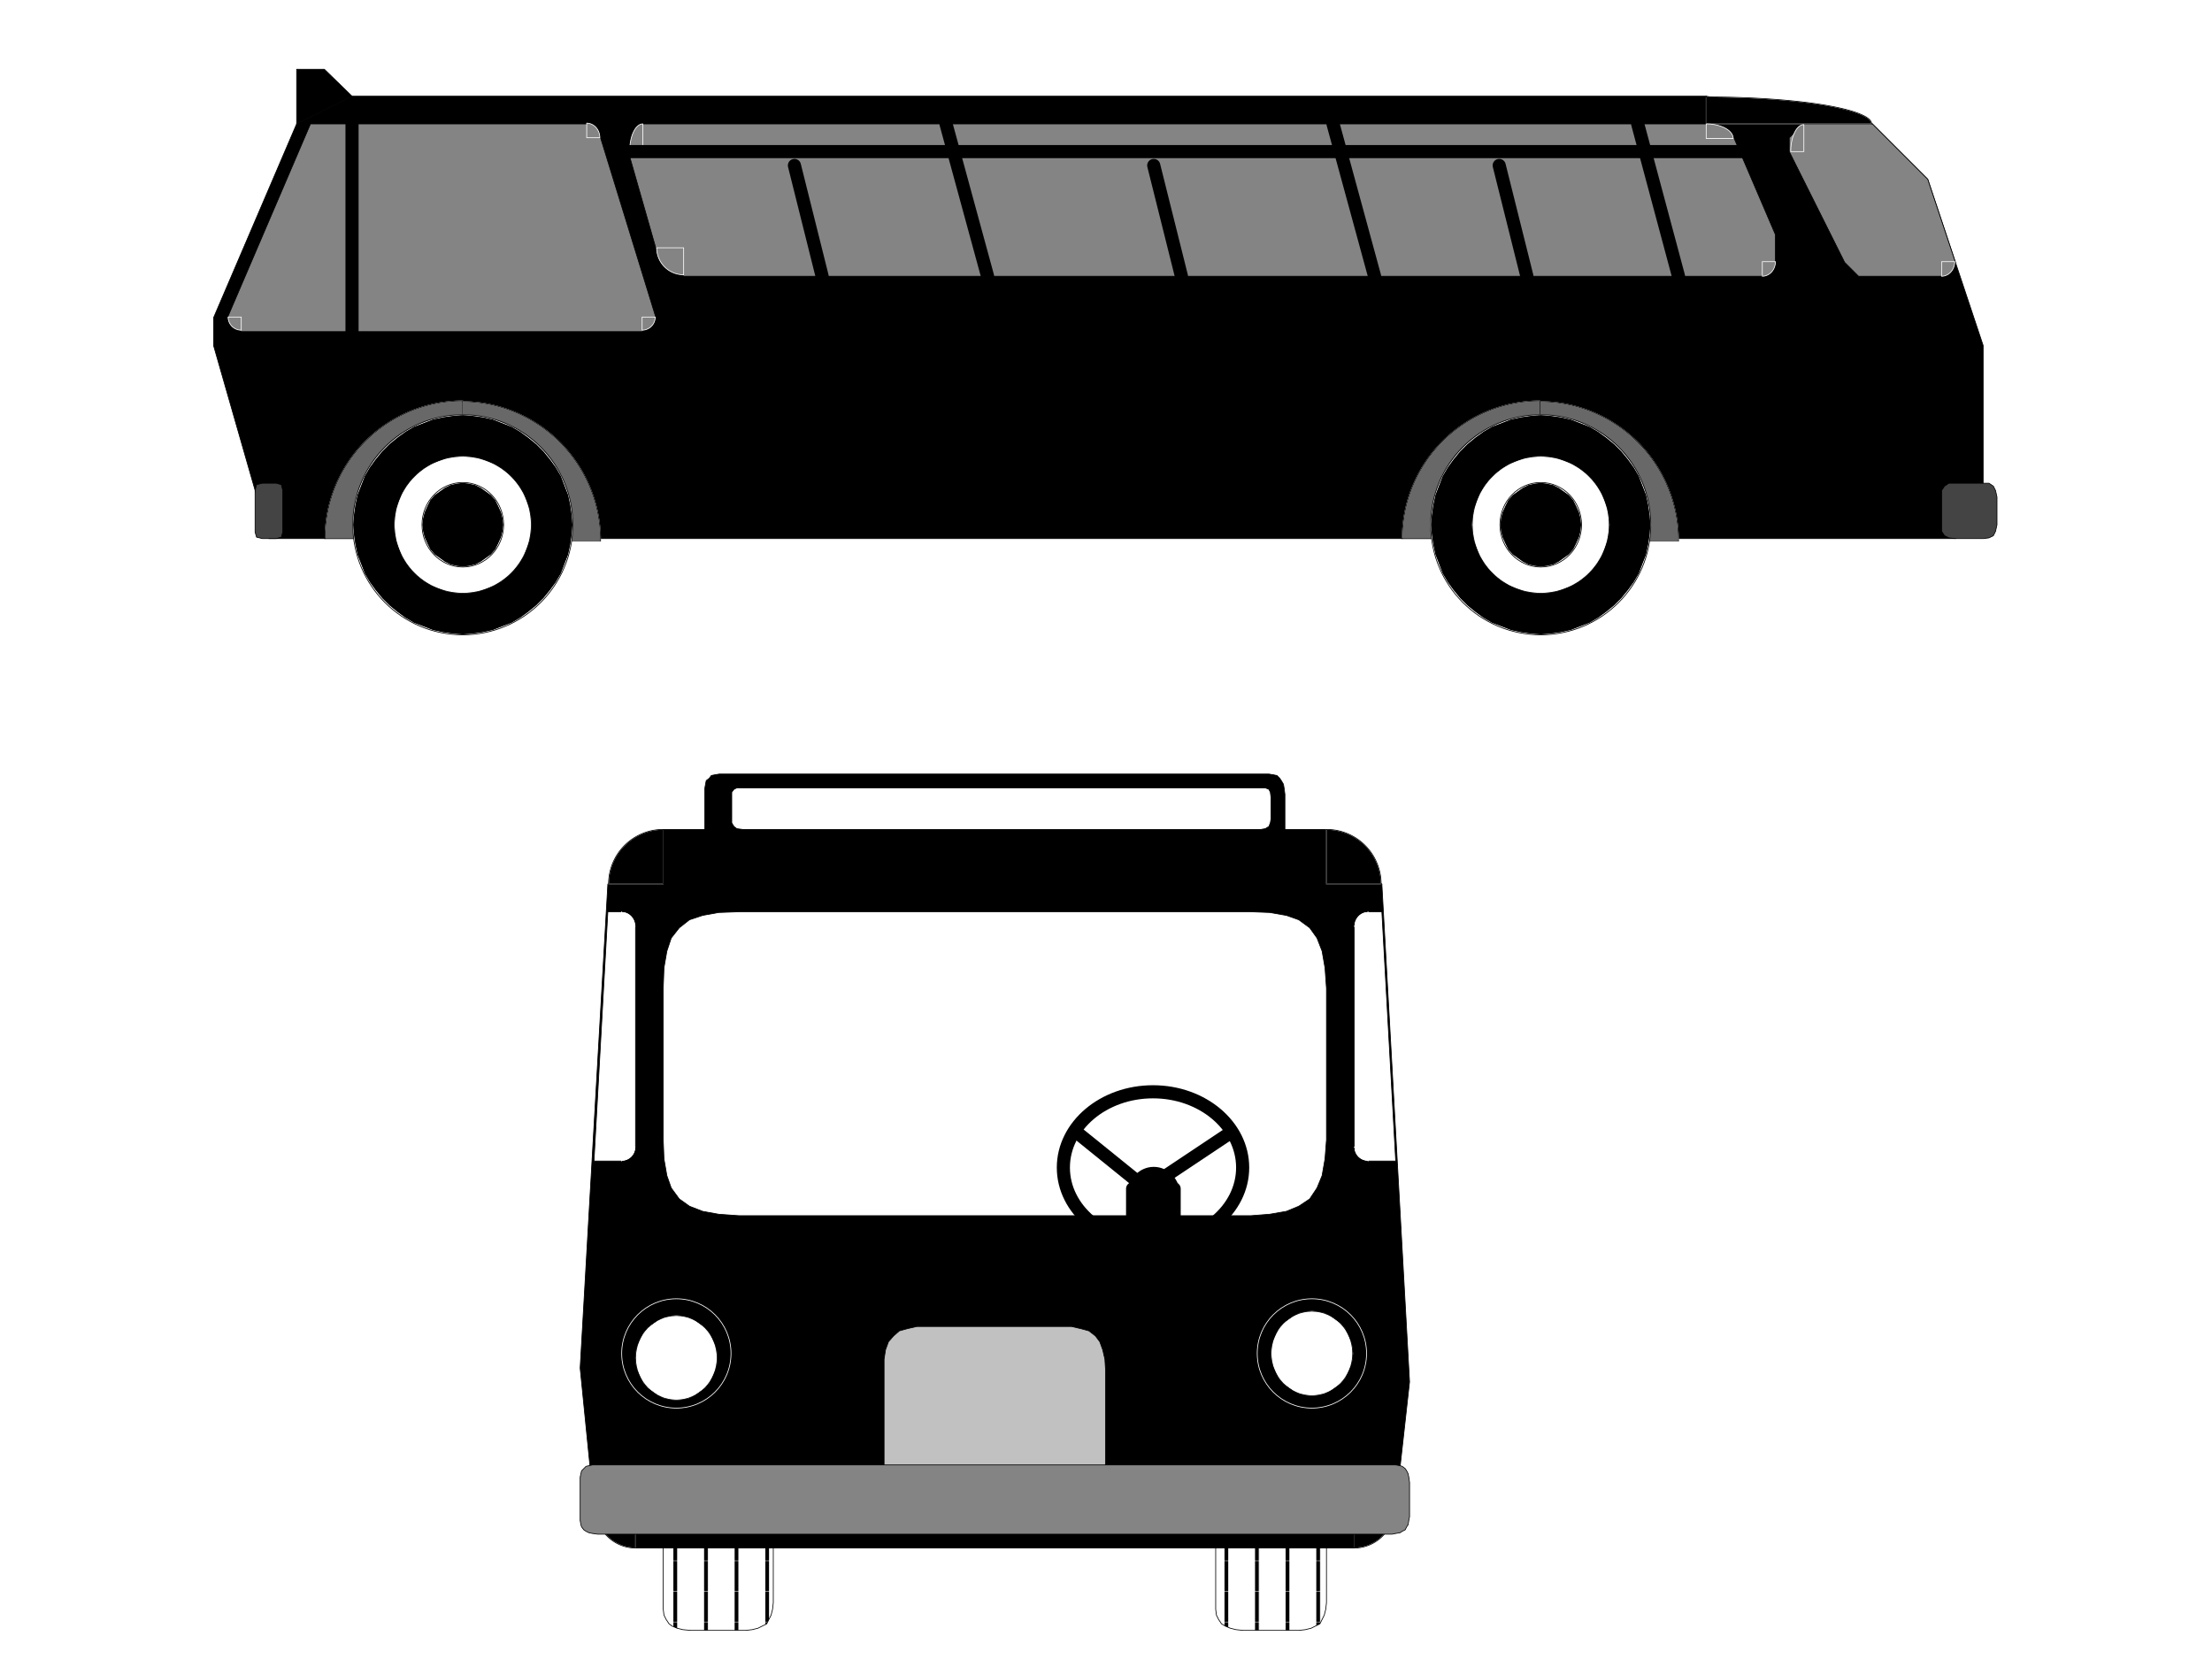
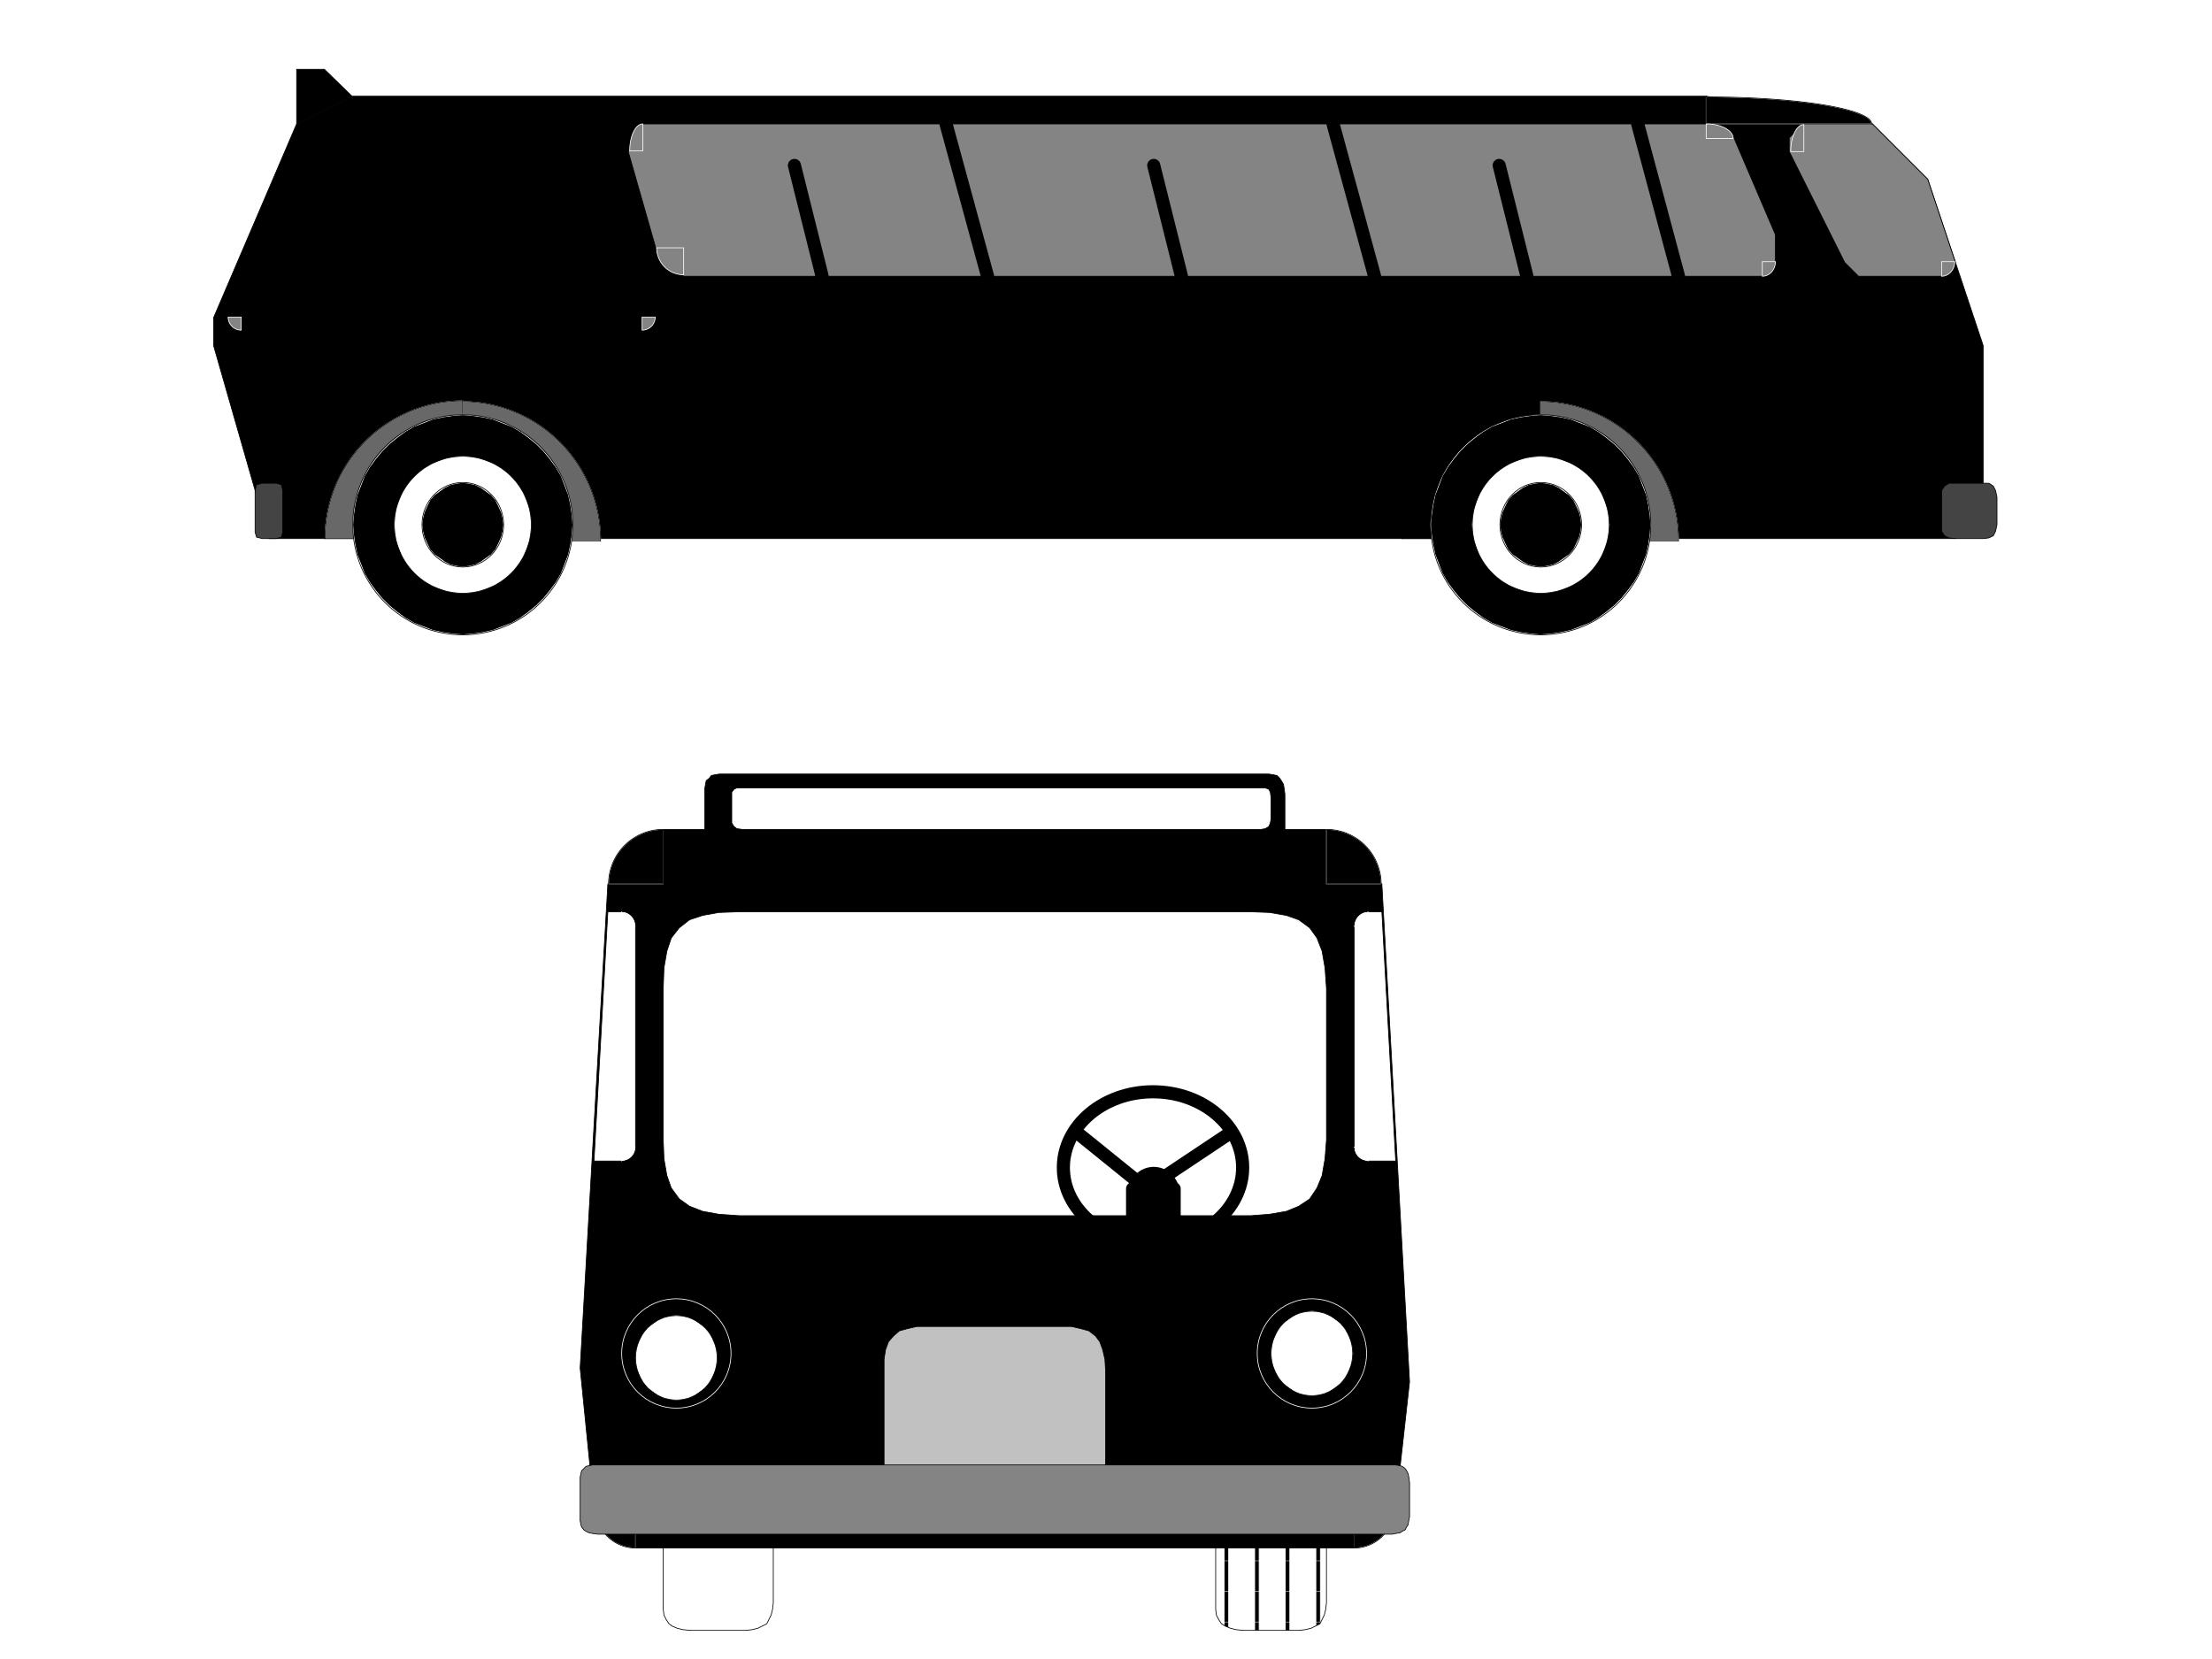
<svg xmlns="http://www.w3.org/2000/svg" stroke-linejoin="round" version="1.0" fill-rule="evenodd" stroke-linecap="round" stroke-width="5.173" viewBox="0 0 3035 2276" fill="none">
  <defs>
    <pattern id="p0000000001" viewBox="0 0 8 8" width="41.382" patternUnits="userSpaceOnUse" height="41.382">
      <path d="m0 0h1v8h-1z" fill="#000" />
    </pattern>
  </defs>
  <path d="m369 739l-76-265v-38l114-266 76-38h1858l228 38 76 76 76 228v227l-38 38h-2314z" fill="#000" />
  <path stroke="#000" stroke-width="1" d="m369 739l-76-265v-38l114-266 76-38h1858l228 38 76 76 76 228v227l-38 38h-2314" />
-   <path stroke="#fff" stroke-width="1" d="m2113 550a189 189 0 0 0 -189 189h189z" fill="#686868" />
  <path stroke="#000" stroke-width="1" d="m2113 550a189 189 0 0 0 -189 189" />
  <path stroke="#000" stroke-width="1" d="m2113 550v189h-190" />
  <path stroke="#fff" stroke-width="1" d="m2303 742a190 191 0 0 0 -190 -191v191z" fill="#686868" />
  <path stroke="#000" stroke-width="1" d="m2303 742a190 191 0 0 0 -190 -191" />
  <path stroke="#000" stroke-width="1" d="m2303 742h-190v-191" />
  <path stroke="#fff" stroke-width="1" d="m2265 720l-1-13-2-14-3-14-5-13-5-13-7-12-8-11-9-11-10-10-11-9-11-8-12-7-13-5-13-5-14-3-14-2-13-1-13 1-14 2-14 3-13 5-13 5-12 7-11 8-11 9-10 10-9 11-8 11-7 12-5 13-5 13-3 14-2 14-1 13 1 13 2 14 3 14 5 13 5 13 7 12 8 11 9 11 10 10 11 9 11 8 12 7 13 5 13 5 14 3 14 2 13 1 13-1 14-2 14-3 13-5 13-5 12-7 11-8 11-9 10-10 9-11 8-11 7-12 5-13 5-13 3-14 2-14 1-13z" fill="#000" />
  <circle stroke-width="1" cy="720" cx="2114" r="151" stroke="#000" />
  <path stroke="#fff" stroke-width="1" d="m2208 720l-1-11-2-11-4-11-4-10-6-10-7-9-8-8-9-7-10-6-10-4-11-4-11-2-11-1-11 1-11 2-11 4-10 4-10 6-9 7-8 8-7 9-6 10-4 10-4 11-2 11-1 11 1 11 2 11 4 11 4 10 6 10 7 9 8 8 9 7 10 6 10 4 11 4 11 2 11 1 11-1 11-2 11-4 10-4 10-6 9-7 8-8 7-9 6-10 4-10 4-11 2-11 1-11z" fill="#fff" />
  <circle stroke-width="1" cy="720" cx="2114" r="94" stroke="#000" />
  <path stroke="#fff" stroke-width="1" d="m2170 720l-1-9-2-8-4-9-4-8-6-7-7-5-7-5-8-4-9-2-8-1-8 1-9 2-8 4-7 5-7 5-6 7-4 8-4 9-2 8-1 9 1 9 2 8 4 9 4 8 6 7 7 5 7 5 8 4 9 2 8 1 8-1 9-2 8-4 7-5 7-5 6-7 4-8 4-9 2-8 1-9z" fill="#000" />
  <ellipse rx="56" ry="58" stroke="#000" cy="720" cx="2114" stroke-width="1" />
  <path stroke="#fff" stroke-width="1" d="m635 550a189 189 0 0 0 -189 189h189z" fill="#686868" />
  <path stroke="#000" stroke-width="1" d="m635 550a189 189 0 0 0 -189 189" />
  <path stroke="#000" stroke-width="1" d="m635 550v189h-190" />
  <path stroke="#fff" stroke-width="1" d="m824 742a190 191 0 0 0 -190 -191v191z" fill="#686868" />
  <path stroke="#000" stroke-width="1" d="m824 742a190 191 0 0 0 -190 -191" />
  <path stroke="#000" stroke-width="1" d="m824 742h-190v-191" />
  <path stroke="#fff" stroke-width="1" d="m786 720l-1-13-2-14-3-14-5-13-5-13-7-12-8-11-9-11-10-10-11-9-11-8-12-7-13-5-13-5-14-3-14-2-13-1-13 1-14 2-14 3-13 5-13 5-12 7-11 8-11 9-10 10-9 11-8 11-7 12-5 13-5 13-3 14-2 14-1 13 1 13 2 14 3 14 5 13 5 13 7 12 8 11 9 11 10 10 11 9 11 8 12 7 13 5 13 5 14 3 14 2 13 1 13-1 14-2 14-3 13-5 13-5 12-7 11-8 11-9 10-10 9-11 8-11 7-12 5-13 5-13 3-14 2-14 1-13z" fill="#000" />
  <circle stroke-width="1" cy="720" cx="635" r="151" stroke="#000" />
  <path stroke="#fff" stroke-width="1" d="m729 720l-1-11-2-11-4-11-4-10-6-10-7-9-8-8-9-7-10-6-10-4-11-4-11-2-11-1-11 1-11 2-11 4-10 4-10 6-9 7-8 8-7 9-6 10-4 10-4 11-2 11-1 11 1 11 2 11 4 11 4 10 6 10 7 9 8 8 9 7 10 6 10 4 11 4 11 2 11 1 11-1 11-2 11-4 10-4 10-6 9-7 8-8 7-9 6-10 4-10 4-11 2-11 1-11z" fill="#fff" />
  <circle stroke-width="1" cy="720" cx="635" r="94" stroke="#000" />
  <path stroke="#fff" stroke-width="1" d="m691 720l-1-9-2-8-4-9-4-8-6-7-7-5-7-5-8-4-9-2-8-1-8 1-9 2-8 4-7 5-7 5-6 7-4 8-4 9-2 8-1 9 1 9 2 8 4 9 4 8 6 7 7 5 7 5 8 4 9 2 8 1 8-1 9-2 8-4 7-5 7-5 6-7 4-8 4-9 2-8 1-9z" fill="#000" />
  <ellipse rx="56" ry="58" stroke="#000" cy="720" cx="635" stroke-width="1" />
-   <path d="m426 170l-114 266 19 19h550l19-19-76-247-19-19h-379z" fill="#848484" />
  <path stroke="#000" stroke-width="1" d="m426 170l-114 266 19 19h550l19-19-76-247-19-19h-379" />
  <path stroke="#000" stroke-width="18" d="m483 170v285" />
  <path d="m881 170h1460l38 19 57 133v38l-19 19h-1441-38l-38-38-38-133 19-38z" fill="#848484" />
  <path stroke="#000" stroke-width="1" d="m881 170h1460l38 19 57 133v38l-19 19h-1441-38l-38-38-38-133 19-38" />
  <path d="m2569 170l76 76 38 114-19 19h-114l-19-19-76-152v-19l19-19h95z" fill="#848484" />
  <path stroke="#000" stroke-width="1" d="m2569 170l76 76 38 114-19 19h-114l-19-19-76-152v-19l19-19h95" />
  <path stroke="#fff" stroke-width="1" d="m2568 170a227 37 0 0 0 -227 -37v37z" fill="#000" />
  <path stroke="#000" stroke-width="1" d="m2568 170a227 37 0 0 0 -227 -37" />
  <path stroke="#000" stroke-width="1" d="m2569 170h-228v-38" />
  <path stroke="#fff" stroke-width="1" d="m2475 171a18 37 0 0 0 -18 37h18z" fill="#848484" />
  <path stroke="#fff" stroke-width="1" d="m2378 190a37 20 0 0 0 -37 -20v20z" fill="#848484" />
  <path stroke="#fff" stroke-width="1" d="m2664 379a18 20 0 0 0 18 -20h-18z" fill="#848484" />
  <path stroke="#fff" stroke-width="1" d="m2418 379a18 20 0 0 0 18 -20h-18z" fill="#848484" />
  <path stroke="#fff" stroke-width="1" d="m881 453a18 18 0 0 0 18 -18h-18z" fill="#848484" />
  <path stroke="#fff" stroke-width="1" d="m901 340a37 37 0 0 0 37 37v-37z" fill="#848484" />
  <path stroke="#fff" stroke-width="1" d="m882 170a18 37 0 0 0 -18 37h18z" fill="#848484" />
-   <path stroke="#fff" stroke-width="1" d="m823 189a18 20 0 0 0 -18 -20v20z" fill="#848484" />
  <path stroke="#fff" stroke-width="1" d="m313 435a18 18 0 0 0 18 18v-18z" fill="#848484" />
-   <path stroke="#000" stroke-width="18" d="m862 208h1555" />
  <path stroke="#000" stroke-width="18" d="m1298 170l57 209" />
  <path stroke="#000" stroke-width="18" d="m1090 227l38 152" />
  <path stroke="#000" stroke-width="18" d="m1583 227l38 152" />
  <path stroke="#000" stroke-width="18" d="m1829 170l57 209" />
  <path stroke="#000" stroke-width="18" d="m2057 227l38 152" />
  <path stroke="#000" stroke-width="18" d="m2247 170l56 209" />
  <path d="m2664 720v-38-9l4-6 6-4h9 38 8l6 4 3 6 2 9v38l-2 9-3 6-6 3-8 1h-38l-9-1-6-3-4-6v-9z" fill="#444" />
  <path stroke="#000" stroke-width="1" d="m2664 720v-38-9l4-6 6-4h9 38 8l6 4 3 6 2 9v38l-2 9-3 6-6 3-8 1h-38l-9-1-6-3-4-6v-9" />
  <path d="m350 730v-57l2-8 8-2h19l7 2 2 8v57l-2 7-7 2h-19l-8-2-2-7z" fill="#444" />
  <path stroke="#000" stroke-width="1" d="m350 730v-57l2-8 8-2h19l7 2 2 8v57l-2 7-7 2h-19l-8-2-2-7" />
  <path d="m407 170v-75h38l38 37-76 38z" fill="#000" />
  <path stroke="#000" stroke-width="1" d="m407 170v-75h38l38 37-76 38" />
-   <path d="m910 2199v-284-10l1-8 3-7 4-5 4-4 7-3 8-1h11 75 9l8 1 6 3 6 4 3 5 3 7 2 8 1 10v284l-1 9-2 8-3 6-3 6-6 3-6 3-8 2-9 1h-75l-11-1-8-2-7-3-4-3-4-6-3-6-1-8v-9z" fill="url(#p0000000001)" />
  <path stroke="#000" stroke-width="1" d="m910 2199v-284-10l1-8 3-7 4-5 4-4 7-3 8-1h11 75 9l8 1 6 3 6 4 3 5 3 7 2 8 1 10v284l-1 9-2 8-3 6-3 6-6 3-6 3-8 2-9 1h-75l-11-1-8-2-7-3-4-3-4-6-3-6-1-8v-9" />
  <path d="m1668 2199v-284-10l1-8 3-7 4-5 5-4 7-3 8-1h10 76 9l8 1 6 3 6 4 3 5 3 7 2 8 1 10v284l-1 9-2 8-3 6-3 6-6 3-6 3-8 2-9 1h-76l-10-1-8-2-7-3-5-3-4-6-3-6-1-8v-9z" fill="url(#p0000000001)" />
  <path stroke="#000" stroke-width="1" d="m1668 2199v-284-10l1-8 3-7 4-5 5-4 7-3 8-1h10 76 9l8 1 6 3 6 4 3 5 3 7 2 8 1 10v284l-1 9-2 8-3 6-3 6-6 3-6 3-8 2-9 1h-76l-10-1-8-2-7-3-5-3-4-6-3-6-1-8v-9" />
  <path d="m910 1138h910l76 75 38 683-19 171-57 57h-986l-57-57-19-190 38-664 76-75z" fill="#000" />
  <path stroke="#000" stroke-width="1" d="m910 1138h910l76 75 38 683-19 171-57 57h-986l-57-57-19-190 38-664 76-75" />
  <path stroke="#fff" stroke-width="1" d="m910 1138a75 75 0 0 0 -75 75h75z" fill="#000" />
  <path stroke="#000" stroke-width="1" d="m910 1138a75 75 0 0 0 -75 75" />
  <path stroke="#000" stroke-width="1" d="m910 1138v75h-75" />
  <path stroke="#fff" stroke-width="1" d="m1895 1213a75 75 0 0 0 -75 -75v75z" fill="#000" />
  <path stroke="#000" stroke-width="1" d="m1895 1213a75 75 0 0 0 -75 -75" />
  <path stroke="#000" stroke-width="1" d="m1896 1213h-76v-75" />
  <path stroke="#fff" stroke-width="1" d="m816 2066a56 58 0 0 0 56 58v-58z" fill="#000" />
  <path stroke="#000" stroke-width="1" d="m816 2066a56 58 0 0 0 56 58" />
  <path stroke="#000" stroke-width="1" d="m815 2066h57v58" />
  <path stroke="#fff" stroke-width="1" d="m1858 2124a56 58 0 0 0 56 -58h-56z" fill="#000" />
  <path stroke="#000" stroke-width="1" d="m1858 2124a56 58 0 0 0 56 -58" />
  <path stroke="#000" stroke-width="1" d="m1858 2124v-58h57" />
  <path d="m910 1564v-208l1-28 4-23 6-18 11-14 14-11 18-6 22-4 28-1h702l26 1 23 4 17 6 15 11 10 14 7 18 4 23 2 28v208l-2 26-4 23-7 17-10 15-15 10-17 7-23 4-26 2h-702l-28-2-22-4-18-7-14-10-11-15-6-17-4-23-1-26z" fill="#fff" />
  <path stroke="#000" stroke-width="1" d="m910 1564v-208l1-28 4-23 6-18 11-14 14-11 18-6 22-4 28-1h702l26 1 23 4 17 6 15 11 10 14 7 18 4 23 2 28v208l-2 26-4 23-7 17-10 15-15 10-17 7-23 4-26 2h-702l-28-2-22-4-18-7-14-10-11-15-6-17-4-23-1-26" />
  <path stroke="#fff" stroke-width="1" d="m984 1863l-1-9-2-8-4-9-4-8-6-7-7-5-7-5-8-4-9-2-8-1-8 1-9 2-8 4-7 5-7 5-6 7-4 8-4 9-2 8-1 9 1 9 2 8 4 9 4 8 6 7 7 5 7 5 8 4 9 2 8 1 8-1 9-2 8-4 7-5 7-5 6-7 4-8 4-9 2-8 1-9z" fill="#fff" />
  <ellipse rx="56" ry="58" stroke="#000" cy="1863" cx="928" stroke-width="1" />
  <path stroke="#fff" stroke-width="1" d="m1856 1857l-1-9-2-8-4-9-4-8-6-7-7-5-7-5-8-4-9-2-8-1-8 1-9 2-8 4-7 5-7 5-6 7-4 8-4 9-2 8-1 9 1 9 2 8 4 9 4 8 6 7 7 5 7 5 8 4 9 2 8 1 8-1 9-2 8-4 7-5 7-5 6-7 4-8 4-9 2-8 1-9z" fill="#fff" />
  <ellipse rx="56" ry="58" stroke="#000" cy="1857" cx="1800" stroke-width="1" />
  <ellipse rx="123" ry="104" stroke="#000" cy="1602" cx="1582" stroke-width="18" />
  <path stroke="#fff" stroke-width="1" d="m1610 1639l-1-6-2-6-3-6-5-4-5-4-5-2-6-1-6 1-5 2-5 4-5 4-3 6-2 6-1 6 1 6 2 6 3 6 5 4 5 4 5 2 6 1 6-1 5-2 5-4 5-4 3-6 2-6 1-6z" fill="#000" />
  <ellipse rx="27" ry="29" stroke="#000" cy="1639" cx="1583" stroke-width="18" />
  <path stroke="#000" stroke-width="18" d="m1479 1555l94 76" />
  <path stroke="#000" stroke-width="18" d="m1573 1631l114-76" />
  <path stroke="#000" stroke-width="18" d="m1554 1631v37" />
  <path stroke="#000" stroke-width="18" d="m1611 1631v37" />
  <path d="m1896 1251l19 342h-38l-19-19v-304l19-19h19z" fill="#fff" />
  <path stroke="#000" stroke-width="1" d="m1896 1251l19 342h-38l-19-19v-304l19-19h19" />
  <path d="m834 1251l-19 342h38l19-19v-304l-19-19h-19z" fill="#fff" />
  <path stroke="#000" stroke-width="1" d="m834 1251l-19 342h38l19-19v-304l-19-19h-19" />
  <path stroke="#fff" stroke-width="1" d="m871 1271a18 19 0 0 0 -18 -19v19z" fill="#fff" />
  <path stroke="#fff" stroke-width="1" d="m871 1271a18 19 0 0 0 -18 -19" />
  <path stroke="#fff" stroke-width="1" d="m871 1271h-18v-20" />
  <path stroke="#fff" stroke-width="1" d="m853 1592a18 18 0 0 0 18 -18h-18z" fill="#fff" />
  <path stroke="#fff" stroke-width="1" d="m853 1592a18 18 0 0 0 18 -18" />
  <path stroke="#fff" stroke-width="1" d="m853 1593v-19h18" />
  <path stroke="#fff" stroke-width="1" d="m1859 1574a18 18 0 0 0 18 18v-18z" fill="#fff" />
  <path stroke="#fff" stroke-width="1" d="m1859 1574a18 18 0 0 0 18 18" />
  <path stroke="#fff" stroke-width="1" d="m1858 1574h19v19" />
-   <path stroke="#fff" stroke-width="1" d="m1877 1252a18 19 0 0 0 -18 19h18z" fill="#fff" />
+   <path stroke="#fff" stroke-width="1" d="m1877 1252a18 19 0 0 0 -18 19z" fill="#fff" />
  <path stroke="#fff" stroke-width="1" d="m1877 1252a18 19 0 0 0 -18 19" />
  <path stroke="#fff" stroke-width="1" d="m1877 1251v20h-19" />
  <path d="m1213 2005v-123-17l2-13 4-11 7-8 8-7 11-3 13-3h17 180 15l13 3 11 3 9 7 6 8 4 11 3 13 1 17v123l-1 15-3 13-4 11-6 9-9 6-11 4-13 3-15 1h-180l-17-1-13-3-11-4-8-6-7-9-4-11-2-13v-15z" fill="#c1c1c1" />
  <path stroke="#000" stroke-width="1" d="m1213 2005v-123-17l2-13 4-11 7-8 8-7 11-3 13-3h17 180 15l13 3 11 3 9 7 6 8 4 11 3 13 1 17v123l-1 15-3 13-4 11-6 9-9 6-11 4-13 3-15 1h-180l-17-1-13-3-11-4-8-6-7-9-4-11-2-13v-15" />
  <path d="m796 2081v-47-7l1-5 1-4 3-3 3-3 4-1 5-1h7 1090 5l6 1 3 1 4 3 2 3 2 4 1 5 1 7v47l-1 5-1 6-2 3-2 4-4 2-3 2-6 1-5 1h-1090l-7-1-5-1-4-2-3-2-3-4-1-3-1-6v-5z" fill="#848484" />
  <path stroke="#000" stroke-width="1" d="m796 2081v-47-7l1-5 1-4 3-3 3-3 4-1 5-1h7 1090 5l6 1 3 1 4 3 2 3 2 4 1 5 1 7v47l-1 5-1 6-2 3-2 4-4 2-3 2-6 1-5 1h-1090l-7-1-5-1-4-2-3-2-3-4-1-3-1-6v-5" />
  <circle stroke-width="1" cy="1857" cx="1800" r="75" stroke="#fff" />
  <circle stroke-width="1" cy="1857" cx="928" r="75" stroke="#fff" />
  <path d="m967 1147v-57-8l1-6 1-5 4-3 3-4 5-1 6-1h8 740 6l6 1 5 1 4 4 2 3 3 5 1 6 1 8v57l-1 6-1 6-3 5-2 4-4 2-5 3-6 1-6 1h-740l-8-1-6-1-5-3-3-2-4-4-1-5-1-6v-6z" fill="#000" />
  <path stroke="#000" stroke-width="1" d="m967 1147v-57-8l1-6 1-5 4-3 3-4 5-1 6-1h8 740 6l6 1 5 1 4 4 2 3 3 5 1 6 1 8v57l-1 6-1 6-3 5-2 4-4 2-5 3-6 1-6 1h-740l-8-1-6-1-5-3-3-2-4-4-1-5-1-6v-6" />
  <path d="m1004 1123v-28-8l3-4 4-2h8 711 6l5 2 2 4 1 8v28l-1 6-2 5-5 3-6 1h-711l-8-1-4-3-3-5v-6z" fill="#fff" />
  <path stroke="#000" stroke-width="1" d="m1004 1123v-28-8l3-4 4-2h8 711 6l5 2 2 4 1 8v28l-1 6-2 5-5 3-6 1h-711l-8-1-4-3-3-5v-6" />
</svg>